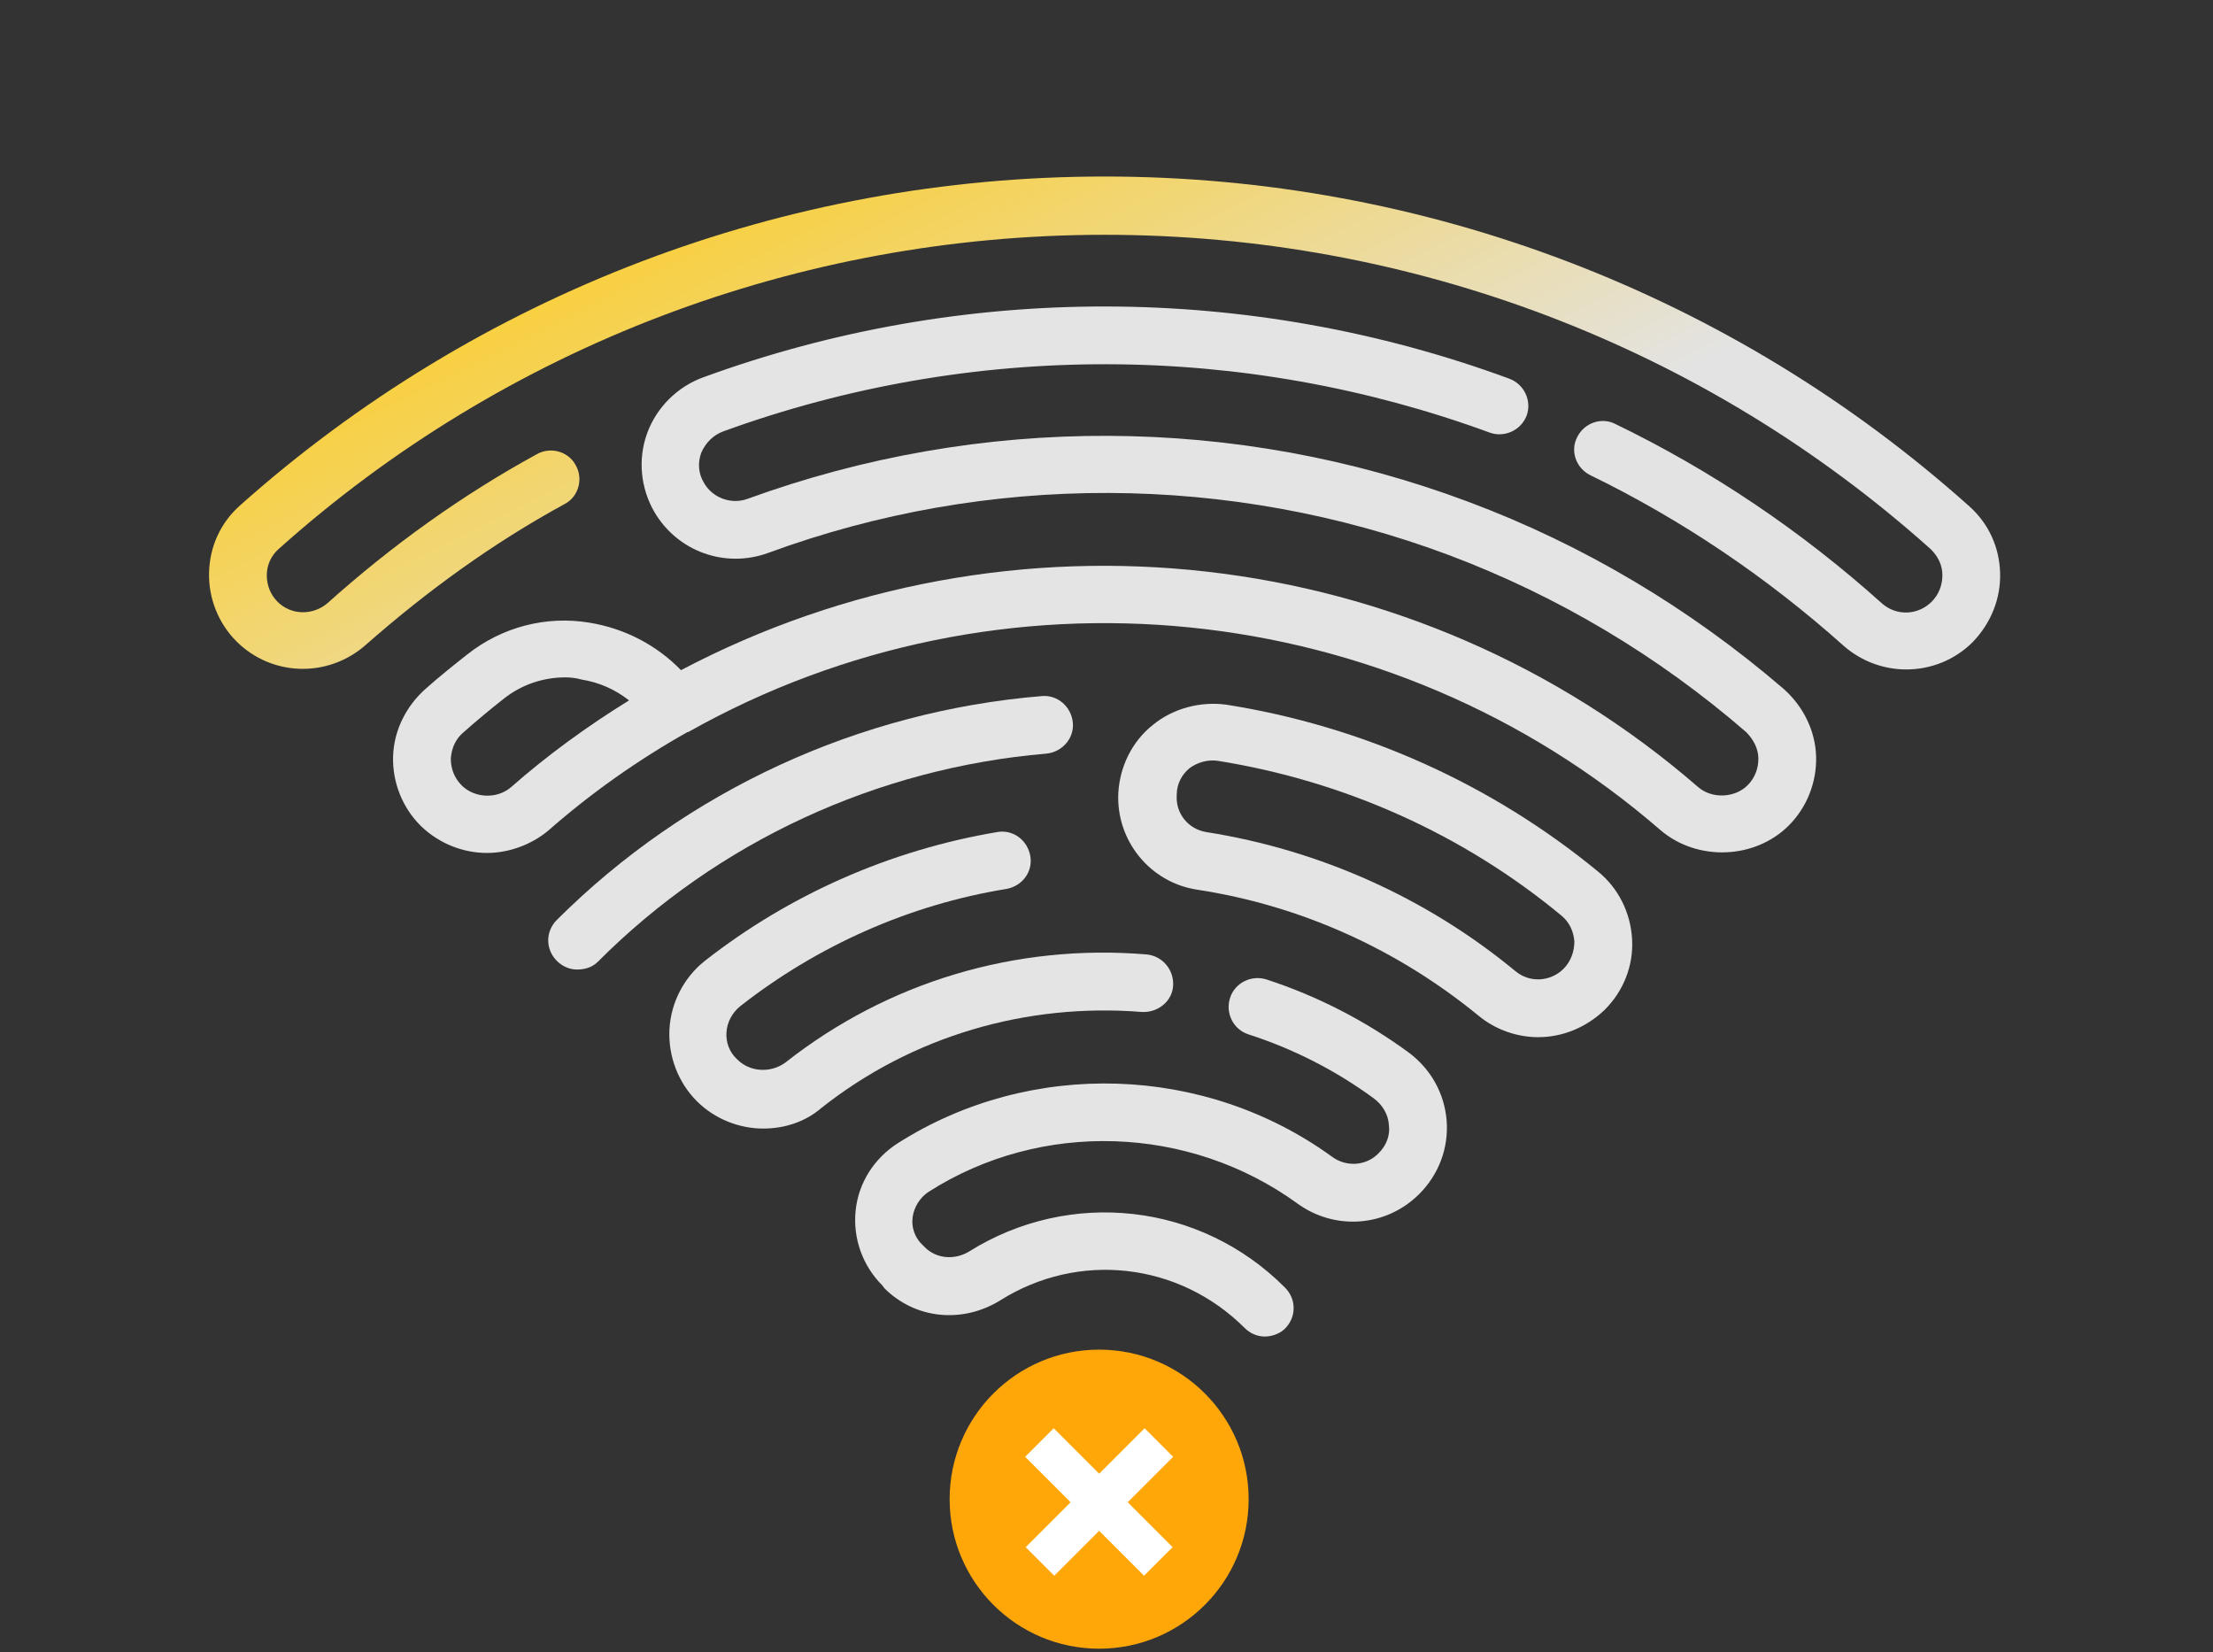
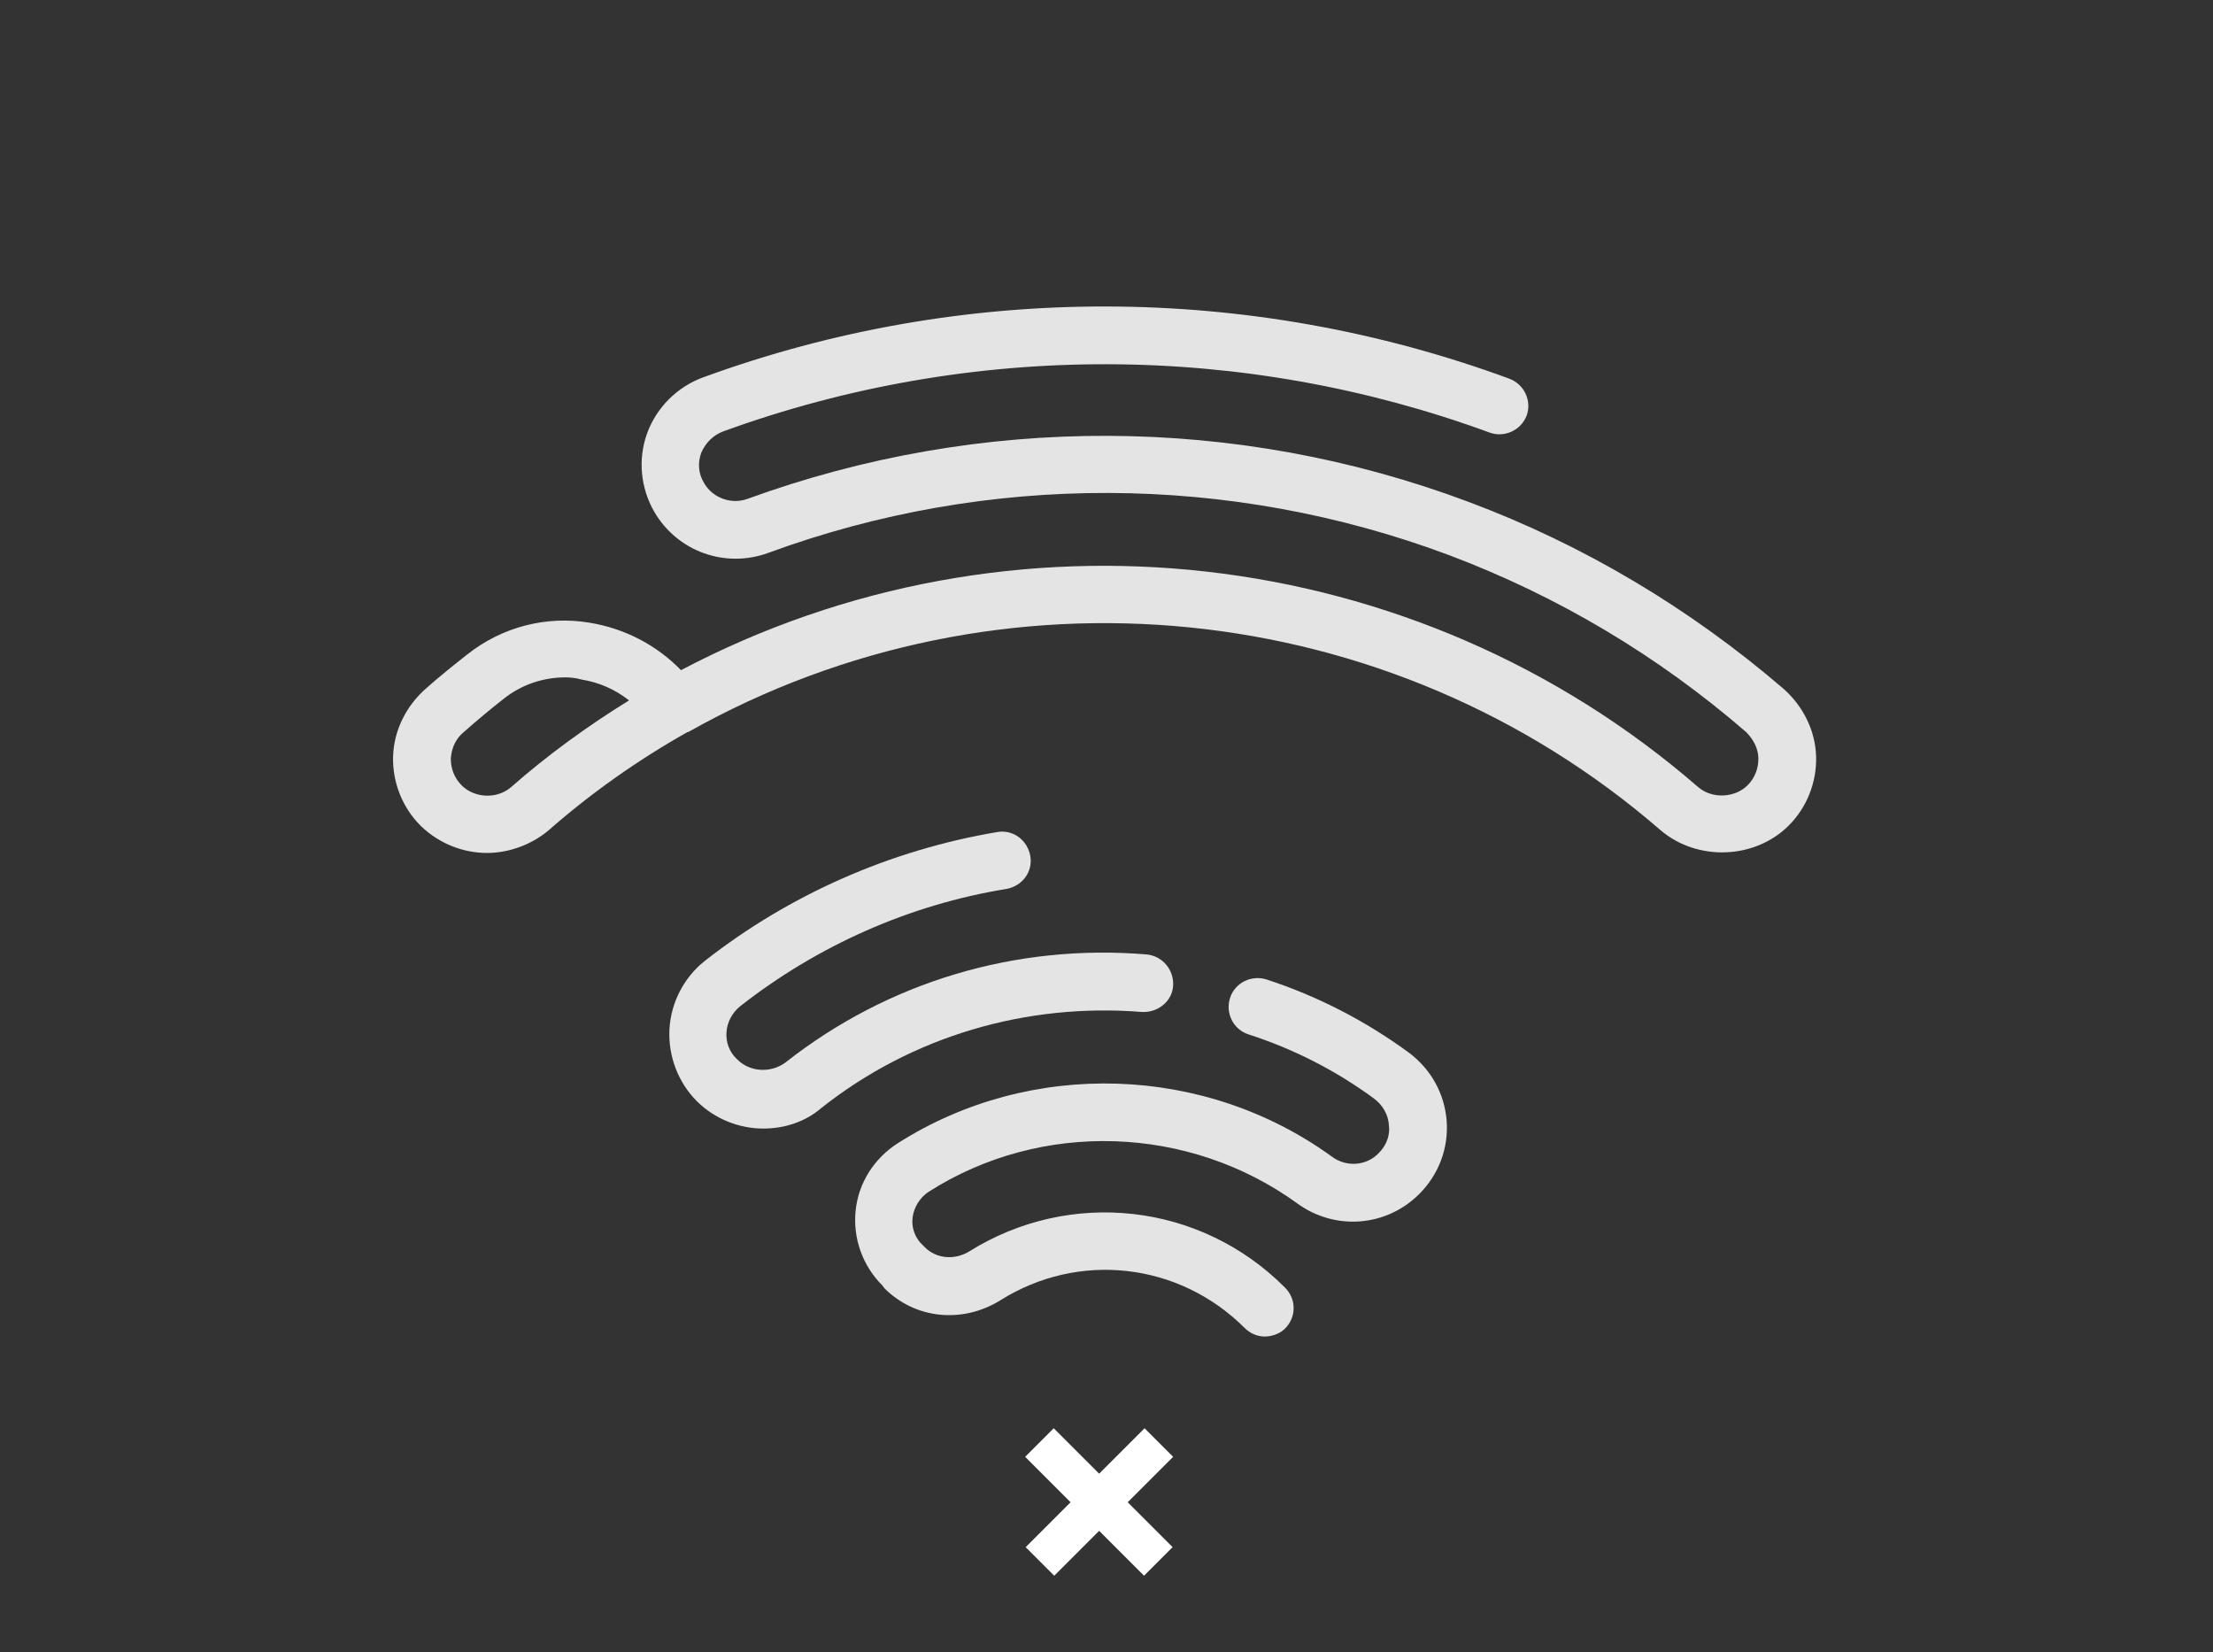
<svg xmlns="http://www.w3.org/2000/svg" width="493" height="368" viewBox="0 0 493 368" fill="none">
  <rect x="0" y="0" width="493" height="368" fill="#333333" stroke="none" />
-   <path d="M424.676 149.116C419.692 149.116 414.709 147.353 410.69 143.826C393.65 128.599 374.68 115.775 354.264 105.837C351.049 104.234 349.763 100.388 351.37 97.342C352.978 94.136 356.836 92.854 359.89 94.457C381.432 104.876 401.366 118.34 419.21 134.369C422.425 137.254 427.248 137.094 430.302 134.049C431.91 132.446 432.714 130.362 432.714 128.118C432.714 125.874 431.749 123.95 430.142 122.347C379.664 77.145 314.396 52.3 246.074 52.3C177.913 52.3 112.484 77.145 62.006 122.347C60.399 123.79 59.434 125.874 59.434 128.118C59.434 130.362 60.238 132.446 61.846 134.049C64.9 137.094 69.723 137.094 72.938 134.369C87.245 121.546 102.839 110.326 119.558 101.189C122.612 99.426 126.631 100.548 128.238 103.593C130.007 106.639 128.881 110.646 125.827 112.249C109.912 120.905 95.122 131.644 81.458 143.666C73.099 151.039 60.559 150.719 52.682 142.865C48.663 138.857 46.413 133.247 46.574 127.477C46.734 121.706 49.146 116.417 53.486 112.57C106.375 65.444 174.697 39.317 246.074 39.317C317.45 39.317 385.772 65.444 438.662 112.73C443.002 116.577 445.414 121.867 445.574 127.637C445.735 133.407 443.484 138.857 439.466 143.025C435.447 147.032 430.142 149.116 424.676 149.116Z" fill="url(#paint0_linear_0_1)" />
  <path d="M108.466 189.99C103.161 189.99 97.856 187.906 93.837 184.059L93.676 183.899C89.657 179.892 87.407 174.282 87.568 168.511C87.728 162.741 90.461 157.291 94.802 153.444C97.856 150.719 101.071 148.154 104.126 145.75C111.842 139.659 121.648 137.094 131.294 138.697C139.171 139.979 146.244 143.666 151.71 149.276C225.016 110.646 315.361 120.744 378.218 175.243C381.272 177.968 386.416 177.808 389.31 174.923C390.918 173.32 391.721 171.236 391.721 168.992C391.721 166.748 390.596 164.664 388.988 163.061C369.376 146.07 347.031 132.766 322.756 123.63C273.886 105.357 220.032 105.196 171.162 123.149C161.516 126.675 150.906 122.828 145.762 114.012C142.708 108.723 142.065 102.311 144.154 96.54C146.244 90.77 150.906 86.122 156.693 84.038C214.566 62.879 278.387 63.04 336.26 84.358C339.636 85.641 341.243 89.327 340.118 92.533C338.832 95.899 335.135 97.502 331.919 96.38C276.94 76.184 216.335 76.023 161.195 96.06C158.944 96.861 157.176 98.624 156.211 100.868C155.407 103.112 155.568 105.517 156.854 107.601C158.783 110.967 162.963 112.409 166.5 111.127C218.424 92.213 275.333 92.373 327.097 111.768C352.818 121.386 376.449 135.491 397.348 153.444C401.688 157.291 404.421 162.741 404.582 168.511C404.743 174.282 402.492 179.892 398.473 183.899C390.918 191.433 378.057 191.914 369.858 184.861C309.735 132.766 222.765 123.95 153.318 163.061C153.318 163.061 153.318 163.061 153.157 163.061C142.065 169.313 131.615 176.686 122.131 185.021C118.272 188.227 113.289 189.99 108.466 189.99ZM125.989 150.879C121.005 150.879 116.183 152.482 112.164 155.688C109.109 158.092 106.216 160.497 103.322 163.061C101.554 164.504 100.589 166.588 100.428 168.992C100.428 171.236 101.232 173.32 102.84 174.923L103 175.083C105.894 177.808 110.717 177.968 113.771 175.404C121.97 168.191 130.811 161.779 140.135 156.008C137.081 153.604 133.544 152.001 129.525 151.36C128.4 151.039 127.114 150.879 125.989 150.879Z" fill="#E4E4E4" />
-   <path d="M128.56 215.957C126.953 215.957 125.345 215.316 124.059 214.034C121.487 211.469 121.487 207.462 124.059 204.897C152.995 176.045 191.416 158.413 232.088 155.047C235.625 154.726 238.679 157.451 239.001 160.978C239.322 164.504 236.589 167.549 233.053 167.87C195.435 171.076 159.908 187.426 133.222 214.194C131.936 215.476 130.329 215.957 128.56 215.957Z" fill="#E4E4E4" />
-   <path d="M342.69 231.025C338.028 231.025 333.206 229.422 329.347 226.216C311.343 211.469 289.801 201.691 266.652 198.165C256.203 196.562 248.647 187.265 249.129 176.686C249.451 170.755 252.184 165.145 256.846 161.458C261.347 157.772 267.456 156.169 273.243 156.97C303.626 161.779 332.241 174.602 356.033 194.158C360.534 197.844 363.267 203.294 363.589 209.225C363.91 215.156 361.66 220.766 357.48 224.934C353.3 228.941 347.995 231.025 342.69 231.025ZM268.742 185.342C294.141 189.349 317.934 200.089 337.546 216.278C340.761 219.003 345.423 218.682 348.317 215.797C349.924 214.194 350.728 211.95 350.728 209.706C350.567 207.462 349.603 205.378 347.835 203.935C325.971 185.823 299.446 173.961 271.314 169.473C269.063 169.152 266.813 169.794 265.044 171.076C263.276 172.518 262.151 174.602 262.151 177.007C261.829 181.174 264.723 184.701 268.742 185.342Z" fill="#E4E4E4" />
  <path d="M170.036 251.382C164.731 251.382 159.265 249.298 155.247 245.291C151.067 241.123 148.816 235.192 149.138 229.261C149.459 223.331 152.353 217.721 157.015 214.034C175.824 199.287 198.33 189.349 222.122 185.342C225.658 184.701 228.874 187.105 229.517 190.631C230.16 194.158 227.748 197.364 224.212 198.005C202.509 201.531 182.093 210.668 164.892 224.132C163.124 225.575 161.998 227.659 161.838 229.903C161.677 232.147 162.481 234.391 164.249 235.994C167.143 238.879 171.805 239.039 175.02 236.635C197.847 218.682 226.301 210.187 255.399 212.591C258.935 212.912 261.507 215.957 261.347 219.484C261.186 223.01 257.971 225.575 254.434 225.414C228.552 223.331 203.152 230.864 183.058 246.733C179.36 249.939 174.698 251.382 170.036 251.382Z" fill="#E4E4E4" />
  <path d="M281.762 297.706C280.154 297.706 278.547 297.064 277.261 295.782C262.632 281.196 240.286 278.631 222.764 289.691C214.404 294.82 203.955 293.859 197.043 286.966L196.56 286.325C192.22 281.997 189.969 275.906 190.612 269.655C191.255 263.403 194.792 257.953 200.097 254.587C229.676 235.833 268.419 237.116 296.712 257.633C299.928 260.037 304.429 259.717 307.162 256.831C308.769 255.229 309.734 252.984 309.412 250.58C309.251 248.176 307.965 246.092 306.036 244.649C297.516 238.398 288.031 233.589 278.064 230.383C274.689 229.261 272.92 225.575 274.045 222.209C275.171 218.843 278.868 217.079 282.244 218.201C293.497 221.888 304.107 227.338 313.753 234.391C318.736 238.077 321.791 243.527 322.273 249.618C322.755 255.709 320.504 261.64 316.164 265.968C308.769 273.341 297.355 274.143 288.996 268.052C264.882 250.58 231.927 249.458 206.849 265.487C204.92 266.769 203.634 268.853 203.312 271.097C202.991 273.341 203.794 275.746 205.563 277.349L206.045 277.83C208.617 280.394 212.636 280.715 215.851 278.791C238.357 264.686 267.454 267.892 286.263 286.806C288.835 289.371 288.835 293.378 286.263 295.942C285.138 297.064 283.369 297.706 281.762 297.706Z" fill="#E4E4E4" />
-   <circle cx="244.861" cy="333.932" r="33.306" fill="#FFA709" />
  <line x1="231.56" y1="321.318" x2="258.045" y2="347.803" stroke="white" stroke-width="9" />
  <line x1="231.678" y1="347.803" x2="258.163" y2="321.318" stroke="white" stroke-width="9" />
  <defs>
    <linearGradient id="paint0_linear_0_1" x1="75.506" y1="41.209" x2="151.239" y2="193.972" gradientUnits="userSpaceOnUse">
      <stop stop-color="#FFC909" />
      <stop offset="1" stop-color="#E3E3E3" />
    </linearGradient>
  </defs>
</svg>